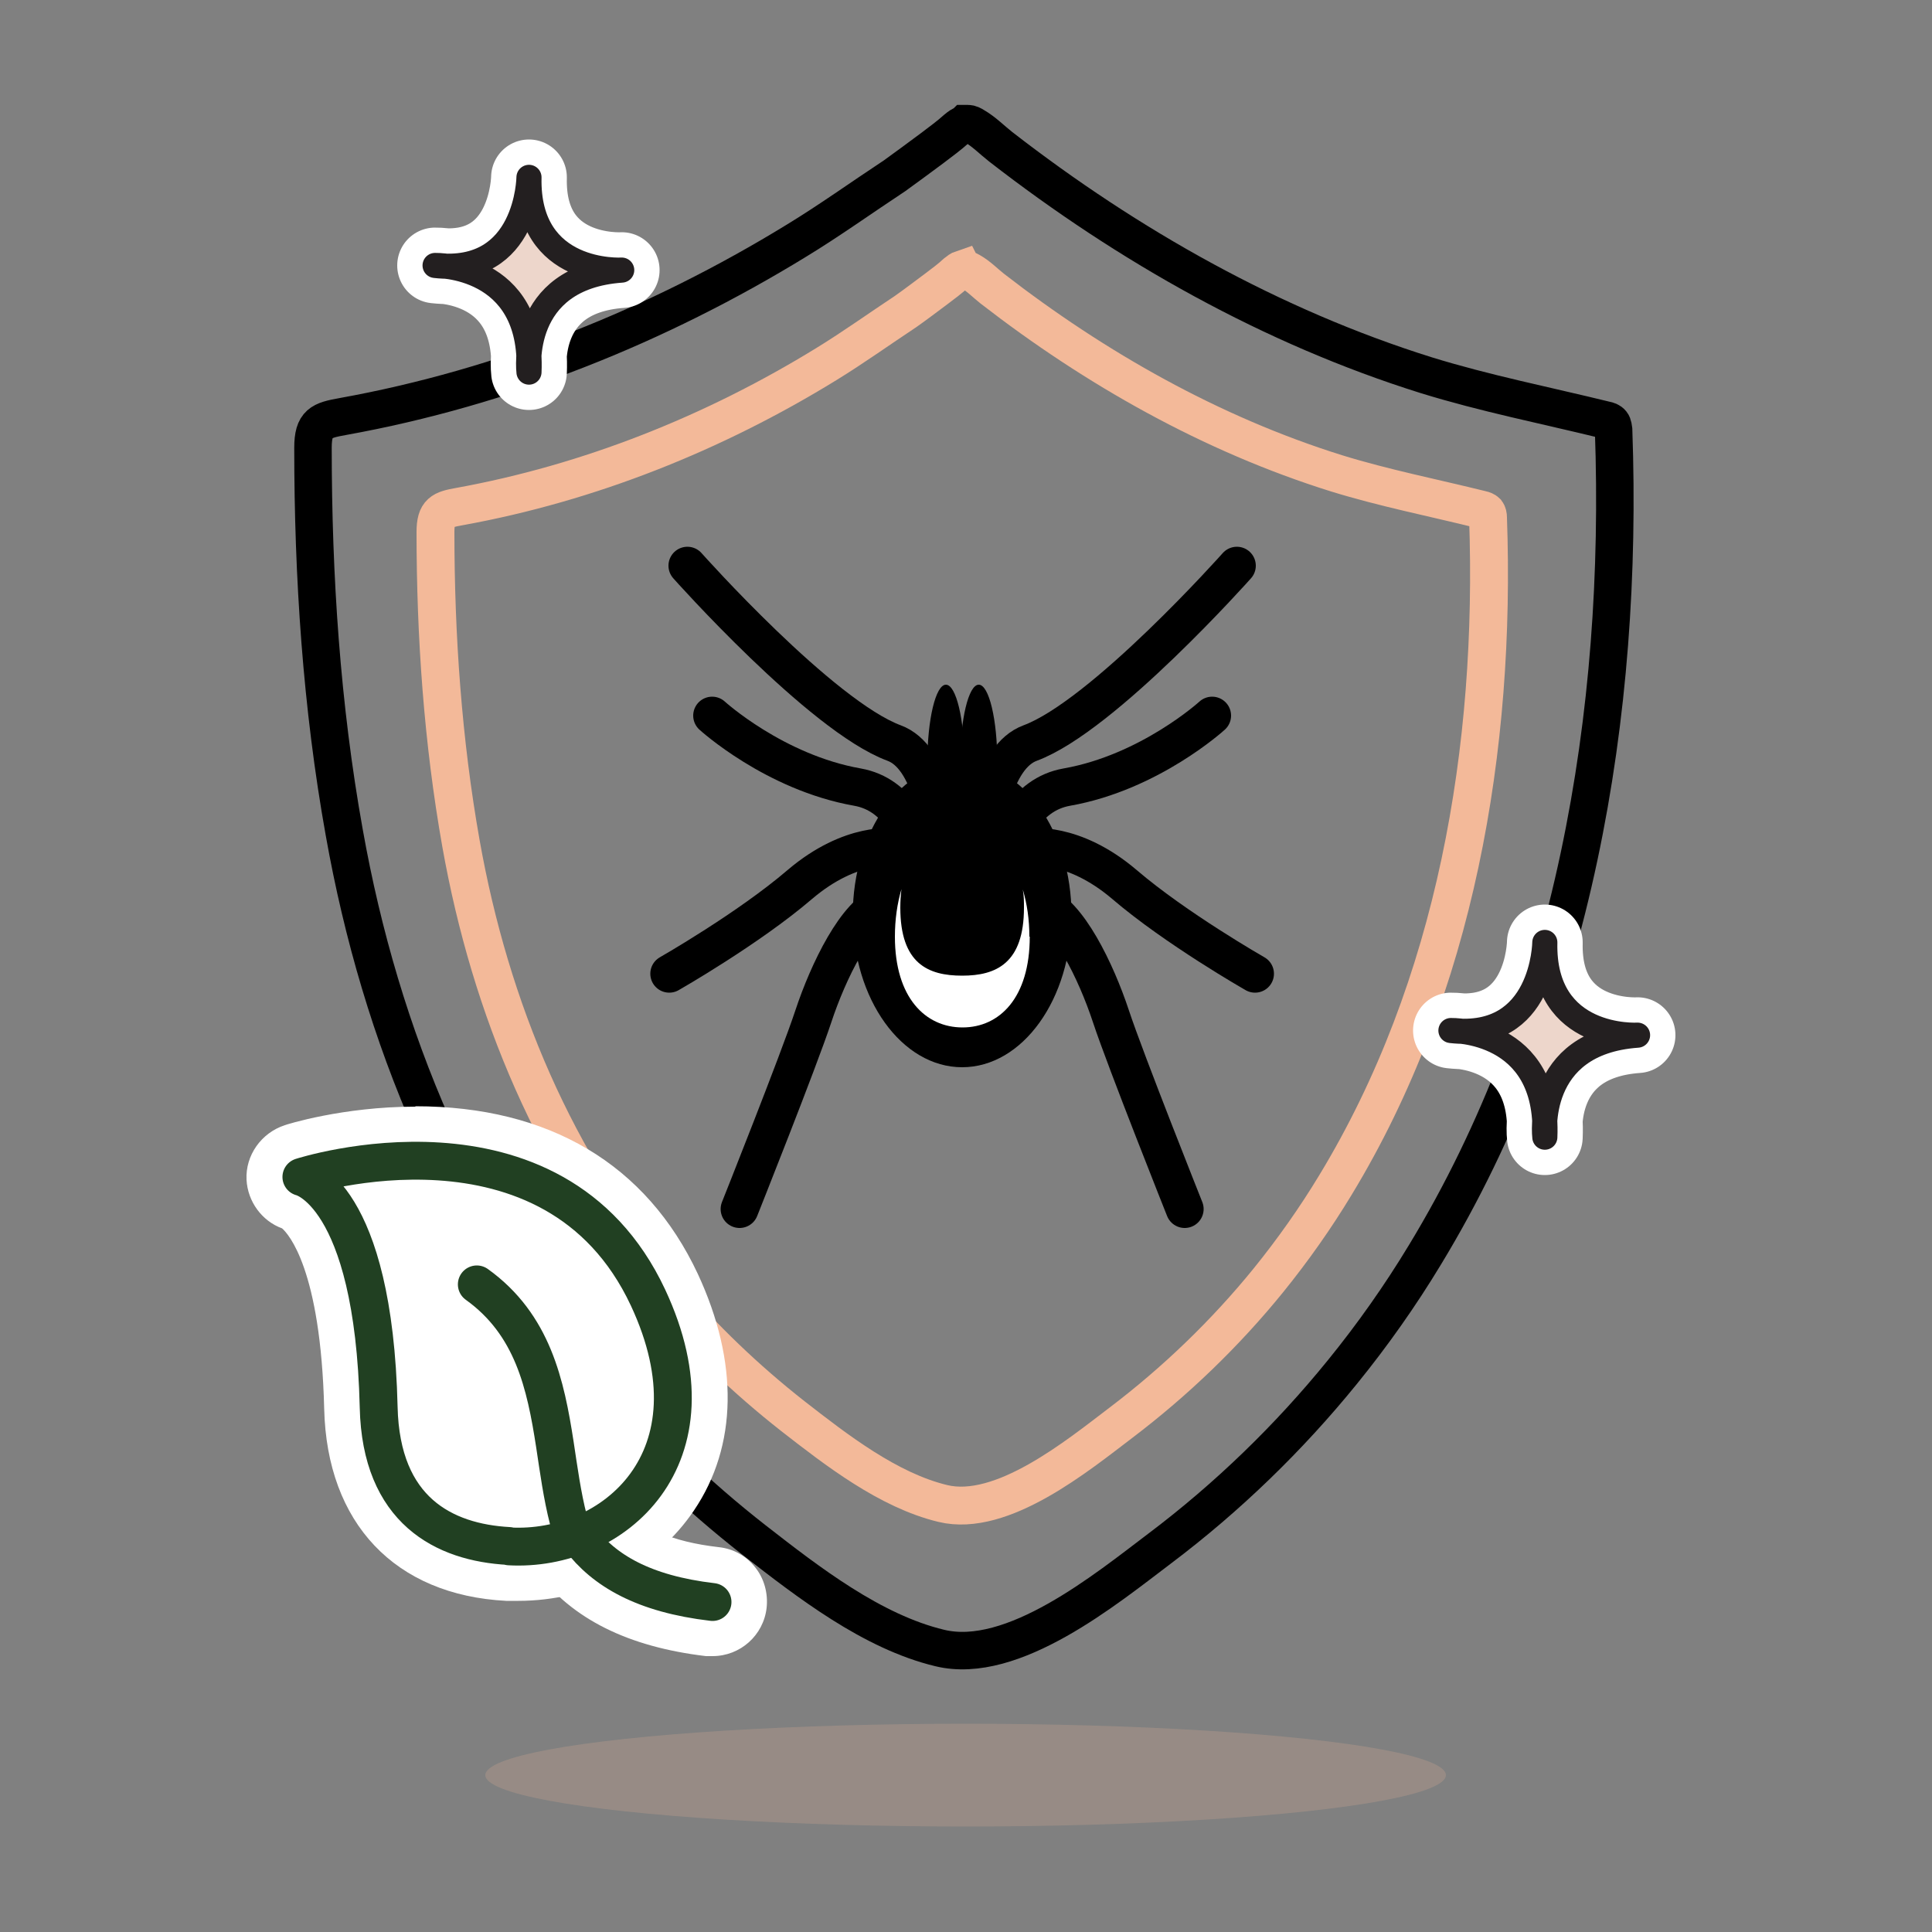
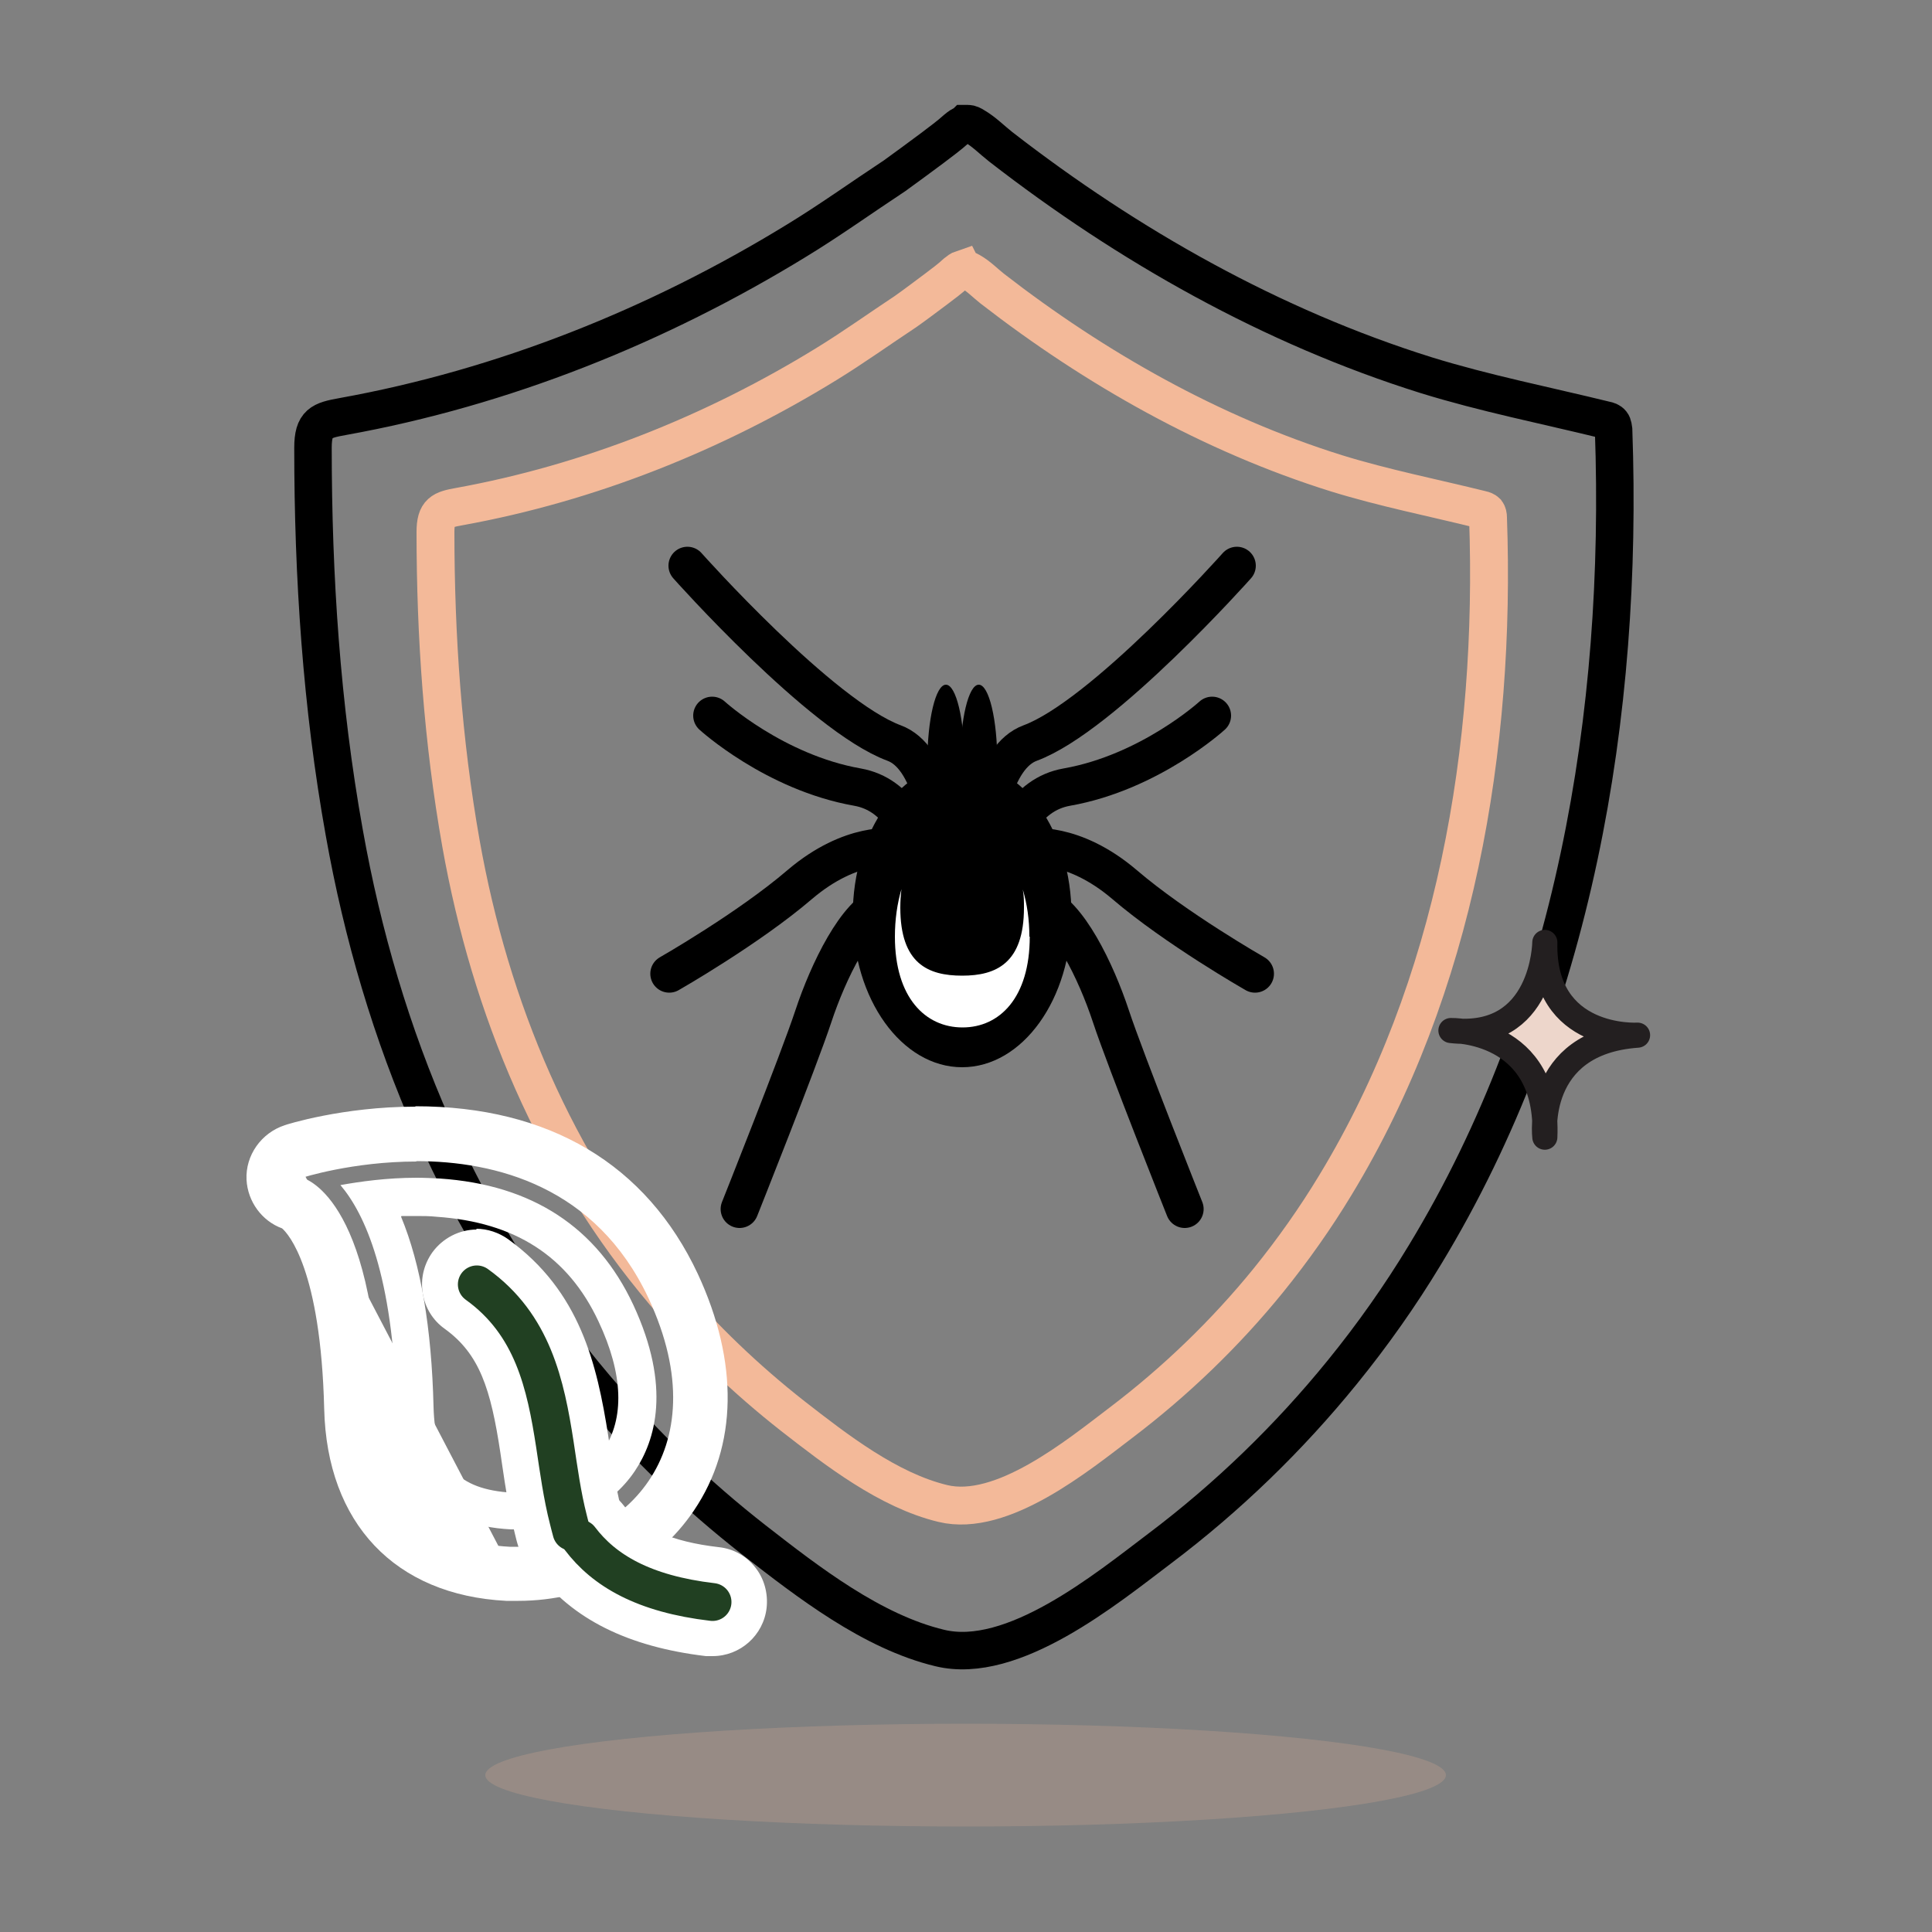
<svg xmlns="http://www.w3.org/2000/svg" id="Layer_1" data-name="Layer 1" viewBox="0 0 50 50">
  <rect x="0" y="0" width="50" height="50" fill="#808080" stroke="none" />
  <defs>
    <style>      .cls-1, .cls-2, .cls-3, .cls-4, .cls-5, .cls-6 {        stroke-linecap: round;        stroke-linejoin: round;      }      .cls-1, .cls-3 {        stroke: #214022;      }      .cls-1, .cls-3, .cls-4, .cls-7, .cls-5 {        stroke-width: .98px;      }      .cls-1, .cls-4, .cls-8, .cls-7 {        fill: none;      }      .cls-2 {        stroke: #231f20;        stroke-width: .65px;      }      .cls-2, .cls-6 {        fill: #edd6cb;      }      .cls-9 {        fill: #fff;      }      .cls-3 {        fill: #214022;      }      .cls-4, .cls-8 {        stroke: #000;      }      .cls-8 {        stroke-width: .97px;      }      .cls-8, .cls-7 {        stroke-miterlimit: 10;      }      .cls-10 {        opacity: .2;      }      .cls-7 {        stroke: #f3b999;      }      .cls-5 {        fill: #c8d92d;      }      .cls-5, .cls-6 {        stroke: #fff;      }      .cls-11 {        fill: #f3b999;      }      .cls-6 {        stroke-width: 1.96px;      }    </style>
  </defs>
  <path class="cls-7" d="M24.92,6.98s.04,0,.07,0c.05,0,.09.03.13.05.21.12.37.29.56.44,2.67,2.07,5.68,3.77,8.91,4.78,1.23.38,2.5.63,3.75.94.05.01.1.03.13.06.03.04.04.09.04.15.21,5.95-.83,12.13-3.95,17.27-.52.86-1.1,1.68-1.73,2.46-1.12,1.38-2.41,2.62-3.82,3.69-1.12.85-3.08,2.46-4.61,2.09-1.41-.34-2.75-1.38-3.88-2.26-1.21-.95-2.33-2.02-3.33-3.2-2.82-3.33-4.5-7.35-5.26-11.62-.47-2.65-.66-5.37-.66-8.06,0-.52.17-.58.62-.66,3.36-.61,6.59-1.9,9.5-3.69.7-.43,1.37-.91,2.05-1.36.27-.19.53-.39.8-.59.17-.13.35-.26.51-.41.05-.04.1-.08.16-.1Z" />
  <path class="cls-8" d="M24.97,3.2s.06,0,.08,0c.06,0,.11.03.16.06.26.15.46.36.69.54,3.3,2.56,7.02,4.66,11.01,5.91,1.52.47,3.09.78,4.64,1.16.06.01.12.03.16.08.04.05.04.12.05.18.26,7.35-1.02,14.98-4.88,21.34-.64,1.06-1.36,2.08-2.14,3.04-1.38,1.7-2.97,3.24-4.72,4.56-1.39,1.05-3.81,3.04-5.7,2.58-1.75-.42-3.4-1.7-4.8-2.79-1.5-1.17-2.88-2.5-4.11-3.95-3.49-4.11-5.56-9.08-6.5-14.36-.59-3.28-.81-6.63-.81-9.96,0-.64.21-.71.77-.81,4.16-.75,8.15-2.35,11.74-4.55.87-.53,1.69-1.12,2.54-1.68.33-.24.66-.48.98-.72.21-.16.43-.32.63-.5.06-.05.13-.1.2-.12Z" />
  <g>
    <ellipse cx="24.9" cy="23.68" rx="2.83" ry="3.94" />
    <g>
      <ellipse cx="24.48" cy="19.73" rx=".48" ry="2.01" />
      <ellipse cx="25.33" cy="19.73" rx=".48" ry="2.01" />
    </g>
    <g>
      <path class="cls-4" d="M17.79,14.64s3.46,3.89,5.35,4.59,1.23,6.97,1.23,6.97" />
      <path class="cls-4" d="M18.43,18.52s1.61,1.47,3.76,1.85,1.9,4.3,1.9,4.3" />
      <path class="cls-4" d="M17.32,25.2s2.05-1.17,3.38-2.31c1.34-1.14,2.44-.96,2.44-.96" />
      <path class="cls-4" d="M19.14,31.29s1.53-3.84,1.91-4.99,1.12-2.69,1.85-2.91" />
    </g>
    <g>
      <path class="cls-4" d="M32.01,14.64s-3.46,3.89-5.35,4.59-1.23,6.97-1.23,6.97" />
      <path class="cls-4" d="M31.37,18.52s-1.61,1.47-3.76,1.85-1.9,4.3-1.9,4.3" />
      <path class="cls-4" d="M32.48,25.2s-2.05-1.17-3.38-2.31c-1.34-1.14-2.44-.96-2.44-.96" />
      <path class="cls-4" d="M30.66,31.29s-1.53-3.84-1.91-4.99c-.38-1.15-1.12-2.69-1.85-2.91" />
    </g>
    <path class="cls-9" d="M26.65,24.24c0,1.58-.78,2.35-1.74,2.35s-1.75-.77-1.75-2.35c0-.44.06-.86.17-1.23-.02.15-.03.32-.03.48,0,1.45.72,1.76,1.6,1.76s1.6-.32,1.6-1.76c0-.16,0-.31-.03-.47.11.37.17.78.17,1.22Z" />
  </g>
  <g class="cls-10">
    <ellipse class="cls-11" cx="24.99" cy="45.94" rx="12.43" ry="1.33" />
  </g>
  <g>
-     <path class="cls-6" d="M39.98,24.39s-.03,2.55-2.43,2.28c0,0,2.55-.06,2.43,2.76,0,0-.3-2.45,2.4-2.64,0,0-2.46.15-2.4-2.4Z" />
    <path class="cls-2" d="M39.98,24.39s-.03,2.55-2.43,2.28c0,0,2.55-.06,2.43,2.76,0,0-.3-2.45,2.4-2.64,0,0-2.46.15-2.4-2.4Z" />
  </g>
  <g>
-     <path class="cls-6" d="M13.69,4.59s-.03,2.55-2.43,2.28c0,0,2.55-.06,2.43,2.76,0,0-.3-2.45,2.4-2.64,0,0-2.46.15-2.4-2.4Z" />
-     <path class="cls-2" d="M13.69,4.59s-.03,2.55-2.43,2.28c0,0,2.55-.06,2.43,2.76,0,0-.3-2.45,2.4-2.64,0,0-2.46.15-2.4-2.4Z" />
-   </g>
+     </g>
  <g>
    <g>
      <g>
-         <path class="cls-9" d="M13.16,40.51c-2.41-.13-3.77-1.58-3.83-4.07-.12-4.95-1.62-5.5-1.64-5.5-.2-.07-.35-.26-.35-.47s.12-.4.33-.47c.06-.02,1.39-.45,3.11-.45,2.13,0,4.97.66,6.45,3.82.9,1.92.91,3.74.03,5.12-.79,1.25-2.26,2.02-3.84,2.02,0,0-.17,0-.26,0Z" />
+         <path class="cls-9" d="M13.16,40.51c-2.41-.13-3.77-1.58-3.83-4.07-.12-4.95-1.62-5.5-1.64-5.5-.2-.07-.35-.26-.35-.47s.12-.4.33-.47Z" />
        <path class="cls-9" d="M10.77,30.05c2.05,0,4.65.65,6.01,3.54,1.89,4.04-.75,6.44-3.36,6.44-.08,0-.15,0-.23,0-1.68-.09-3.3-.92-3.37-3.59-.13-5.55-2-5.96-2-5.96,0,0,1.3-.42,2.96-.42M10.77,29.07c-1.79,0-3.2.45-3.26.47-.42.14-.7.54-.68.98.02.41.29.76.68.89.12.07,1.22.85,1.32,5.05.07,2.75,1.63,4.4,4.29,4.55.09,0,.19,0,.29,0,1.74,0,3.37-.86,4.25-2.25.97-1.52.97-3.51,0-5.59-1.26-2.69-3.64-4.1-6.9-4.1h0Z" />
      </g>
      <g>
-         <path d="M13.13,40.95c-2.63-.14-4.18-1.78-4.24-4.5-.11-4.46-1.36-5.1-1.37-5.11-.33-.07-.62-.41-.64-.83-.02-.42.25-.79.65-.92.01,0,1.42-.45,3.23-.45,2.26,0,5.29.7,6.86,4.06.99,2.12.97,4.12-.06,5.64-.9,1.33-2.44,2.12-4.13,2.12-.1,0-.19,0-.29,0ZM9.65,31.04c.67,1.2,1.04,3,1.09,5.37.04,1.75.83,2.6,2.49,2.69h.17c1.05,0,2.08-.51,2.61-1.3.46-.68.82-1.89-.08-3.82-.86-1.83-2.4-2.84-4.6-2.99-.19-.01-.38-.02-.57-.02-.41,0-.79.03-1.13.07Z" />
        <path class="cls-9" d="M10.75,29.62c2.18,0,4.97.68,6.42,3.78.91,1.95.91,3.79-.02,5.16-.8,1.19-2.21,1.9-3.73,1.9,0,0,0,0,0,0-.09,0-.17,0-.26,0-2.38-.13-3.72-1.56-3.78-4.02-.12-5.01-1.66-5.55-1.68-5.55-.19-.04-.32-.21-.33-.4,0-.2.12-.37.31-.43.03,0,1.37-.43,3.07-.43M13.41,39.59c1.22,0,2.39-.58,3.02-1.52.53-.79.95-2.17-.04-4.3-.94-2.01-2.62-3.11-5.01-3.27-.2-.01-.4-.02-.6-.02-.77,0-1.47.1-1.97.19.63.74,1.36,2.33,1.45,5.74.05,2,1.04,3.07,2.96,3.17.07,0,.13,0,.2,0M10.75,28.64h0c-1.89,0-3.36.47-3.38.48-.61.2-1.02.78-.99,1.41.03.57.4,1.07.92,1.26.16.14,1,1.05,1.09,4.67.07,2.96,1.83,4.82,4.71,4.97.1,0,.21,0,.31,0,1.86,0,3.56-.87,4.55-2.34,1.13-1.67,1.16-3.84.1-6.12-1.33-2.84-3.85-4.34-7.31-4.34h0ZM10.39,31.47c.12,0,.25,0,.38,0,.17,0,.35,0,.53.02,2.03.14,3.4,1.02,4.19,2.71.64,1.36.68,2.51.12,3.34-.45.66-1.31,1.09-2.21,1.09-.05,0-.1,0-.15,0-1.4-.08-1.99-.72-2.03-2.22-.05-2.05-.33-3.69-.84-4.92h0Z" />
      </g>
    </g>
    <g>
      <path class="cls-5" d="M15.01,39.82c.62.82,1.64,1.43,3.43,1.64" />
      <g>
        <path d="M18.33,42.38c-1.89-.22-3.22-.88-4.06-2-.31-.41-.22-.99.18-1.3.16-.12.35-.19.55-.19.29,0,.57.14.74.37.52.7,1.44,1.11,2.8,1.27.51.06.87.52.81,1.03-.05.47-.45.82-.92.82-.02,0-.09,0-.11,0Z" />
        <path class="cls-9" d="M15.01,39.38c.13,0,.26.06.35.17.61.81,1.63,1.29,3.13,1.47.24.03.41.24.38.48-.03.22-.21.38-.43.38-.02,0-.03,0-.05,0-1.75-.21-2.97-.8-3.73-1.81-.14-.19-.11-.47.09-.61.08-.06.17-.09.26-.09M15.01,38.4h0c-.31,0-.6.1-.85.29-.62.47-.75,1.36-.28,1.98.93,1.23,2.37,1.95,4.39,2.19.06,0,.11,0,.17,0,.72,0,1.32-.54,1.4-1.25.04-.37-.06-.75-.29-1.04-.23-.3-.57-.49-.95-.53-1.22-.14-2.03-.5-2.46-1.08-.27-.35-.69-.56-1.13-.56h0Z" />
      </g>
    </g>
    <g>
      <path class="cls-5" d="M12.34,33.24c1.45,1.04,1.78,2.59,2.02,4.14.1.66.19,1.33.35,1.95.03.11.05.21.08.31" />
      <g>
        <path d="M14.79,40.57c-.41,0-.77-.27-.89-.67-.03-.12-.07-.23-.1-.35-.14-.56-.22-1.13-.31-1.69l-.05-.35c-.23-1.5-.5-2.71-1.64-3.53-.41-.3-.51-.88-.21-1.29.17-.24.45-.38.75-.38.19,0,.38.06.54.17,1.72,1.23,2.12,3.02,2.39,4.75l.05.35c.08.51.16,1.04.28,1.52l.08.27c.14.49-.14,1-.63,1.15-.08.02-.17.04-.26.04Z" />
        <path class="cls-9" d="M12.34,32.8c.09,0,.18.03.25.08,1.56,1.12,1.93,2.74,2.19,4.43l.05.35c.08.55.16,1.07.28,1.57.02.1.05.2.08.29.07.23-.06.47-.29.54-.04.01-.08.02-.12.02-.19,0-.36-.12-.42-.31-.03-.11-.06-.22-.09-.33-.13-.54-.22-1.1-.3-1.65l-.05-.35c-.24-1.56-.55-2.93-1.84-3.86-.2-.14-.24-.41-.1-.61.09-.12.22-.18.35-.18M12.34,31.82h0c-.45,0-.88.22-1.15.59-.22.31-.31.68-.25,1.06.06.37.26.7.57.92.9.65,1.19,1.55,1.44,3.21l.05.34c.08.54.17,1.15.32,1.73.03.13.06.25.1.37.17.6.73,1.01,1.36,1.01.13,0,.27-.02.4-.06.36-.11.66-.35.84-.68.18-.33.22-.71.11-1.08-.02-.08-.05-.17-.07-.25-.11-.45-.19-.95-.27-1.48l-.05-.35c-.29-1.83-.72-3.73-2.59-5.08-.24-.17-.53-.27-.83-.27h0Z" />
      </g>
    </g>
  </g>
  <g>
-     <path class="cls-1" d="M13.18,40.02c2.68.15,5.54-2.27,3.59-6.44-2.45-5.23-8.97-3.12-8.97-3.12,0,0,1.87.41,2,5.96.06,2.67,1.69,3.5,3.37,3.59Z" />
    <path class="cls-3" d="M15.01,39.82c.62.82,1.64,1.43,3.43,1.64" />
    <path class="cls-1" d="M12.34,33.24c1.45,1.04,1.78,2.59,2.02,4.14.1.66.19,1.33.35,1.95.03.11.05.21.08.31" />
  </g>
</svg>